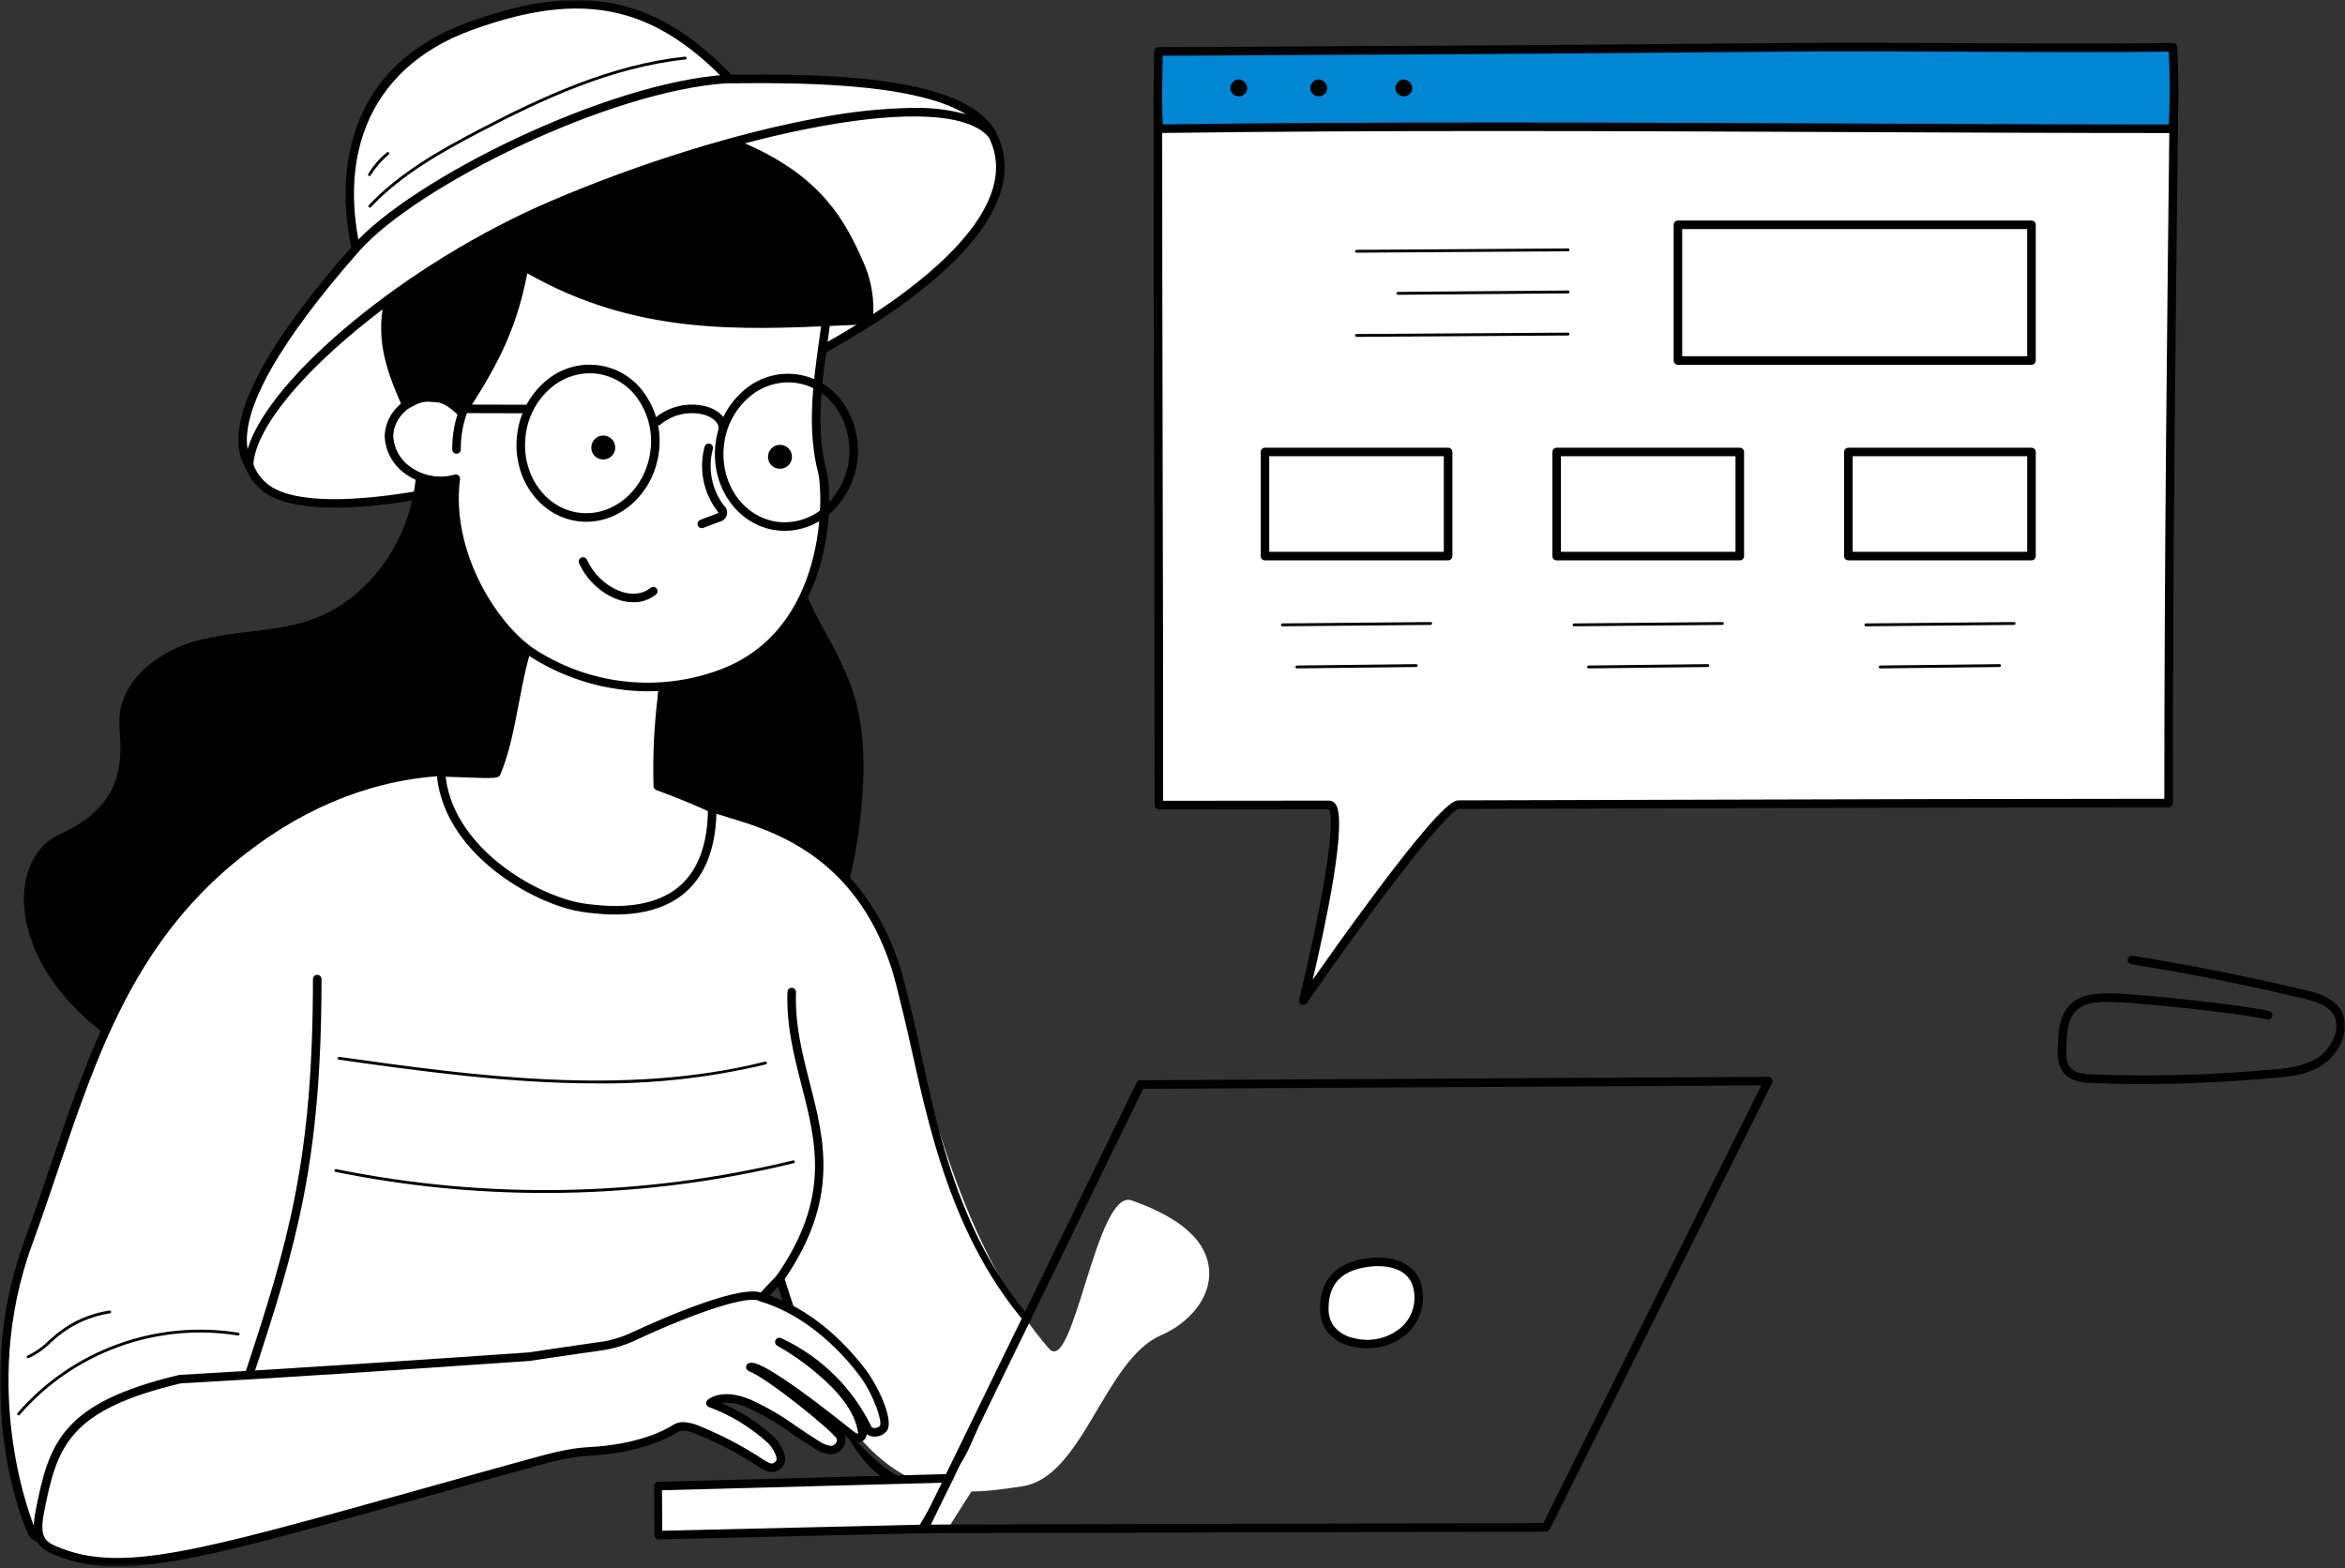
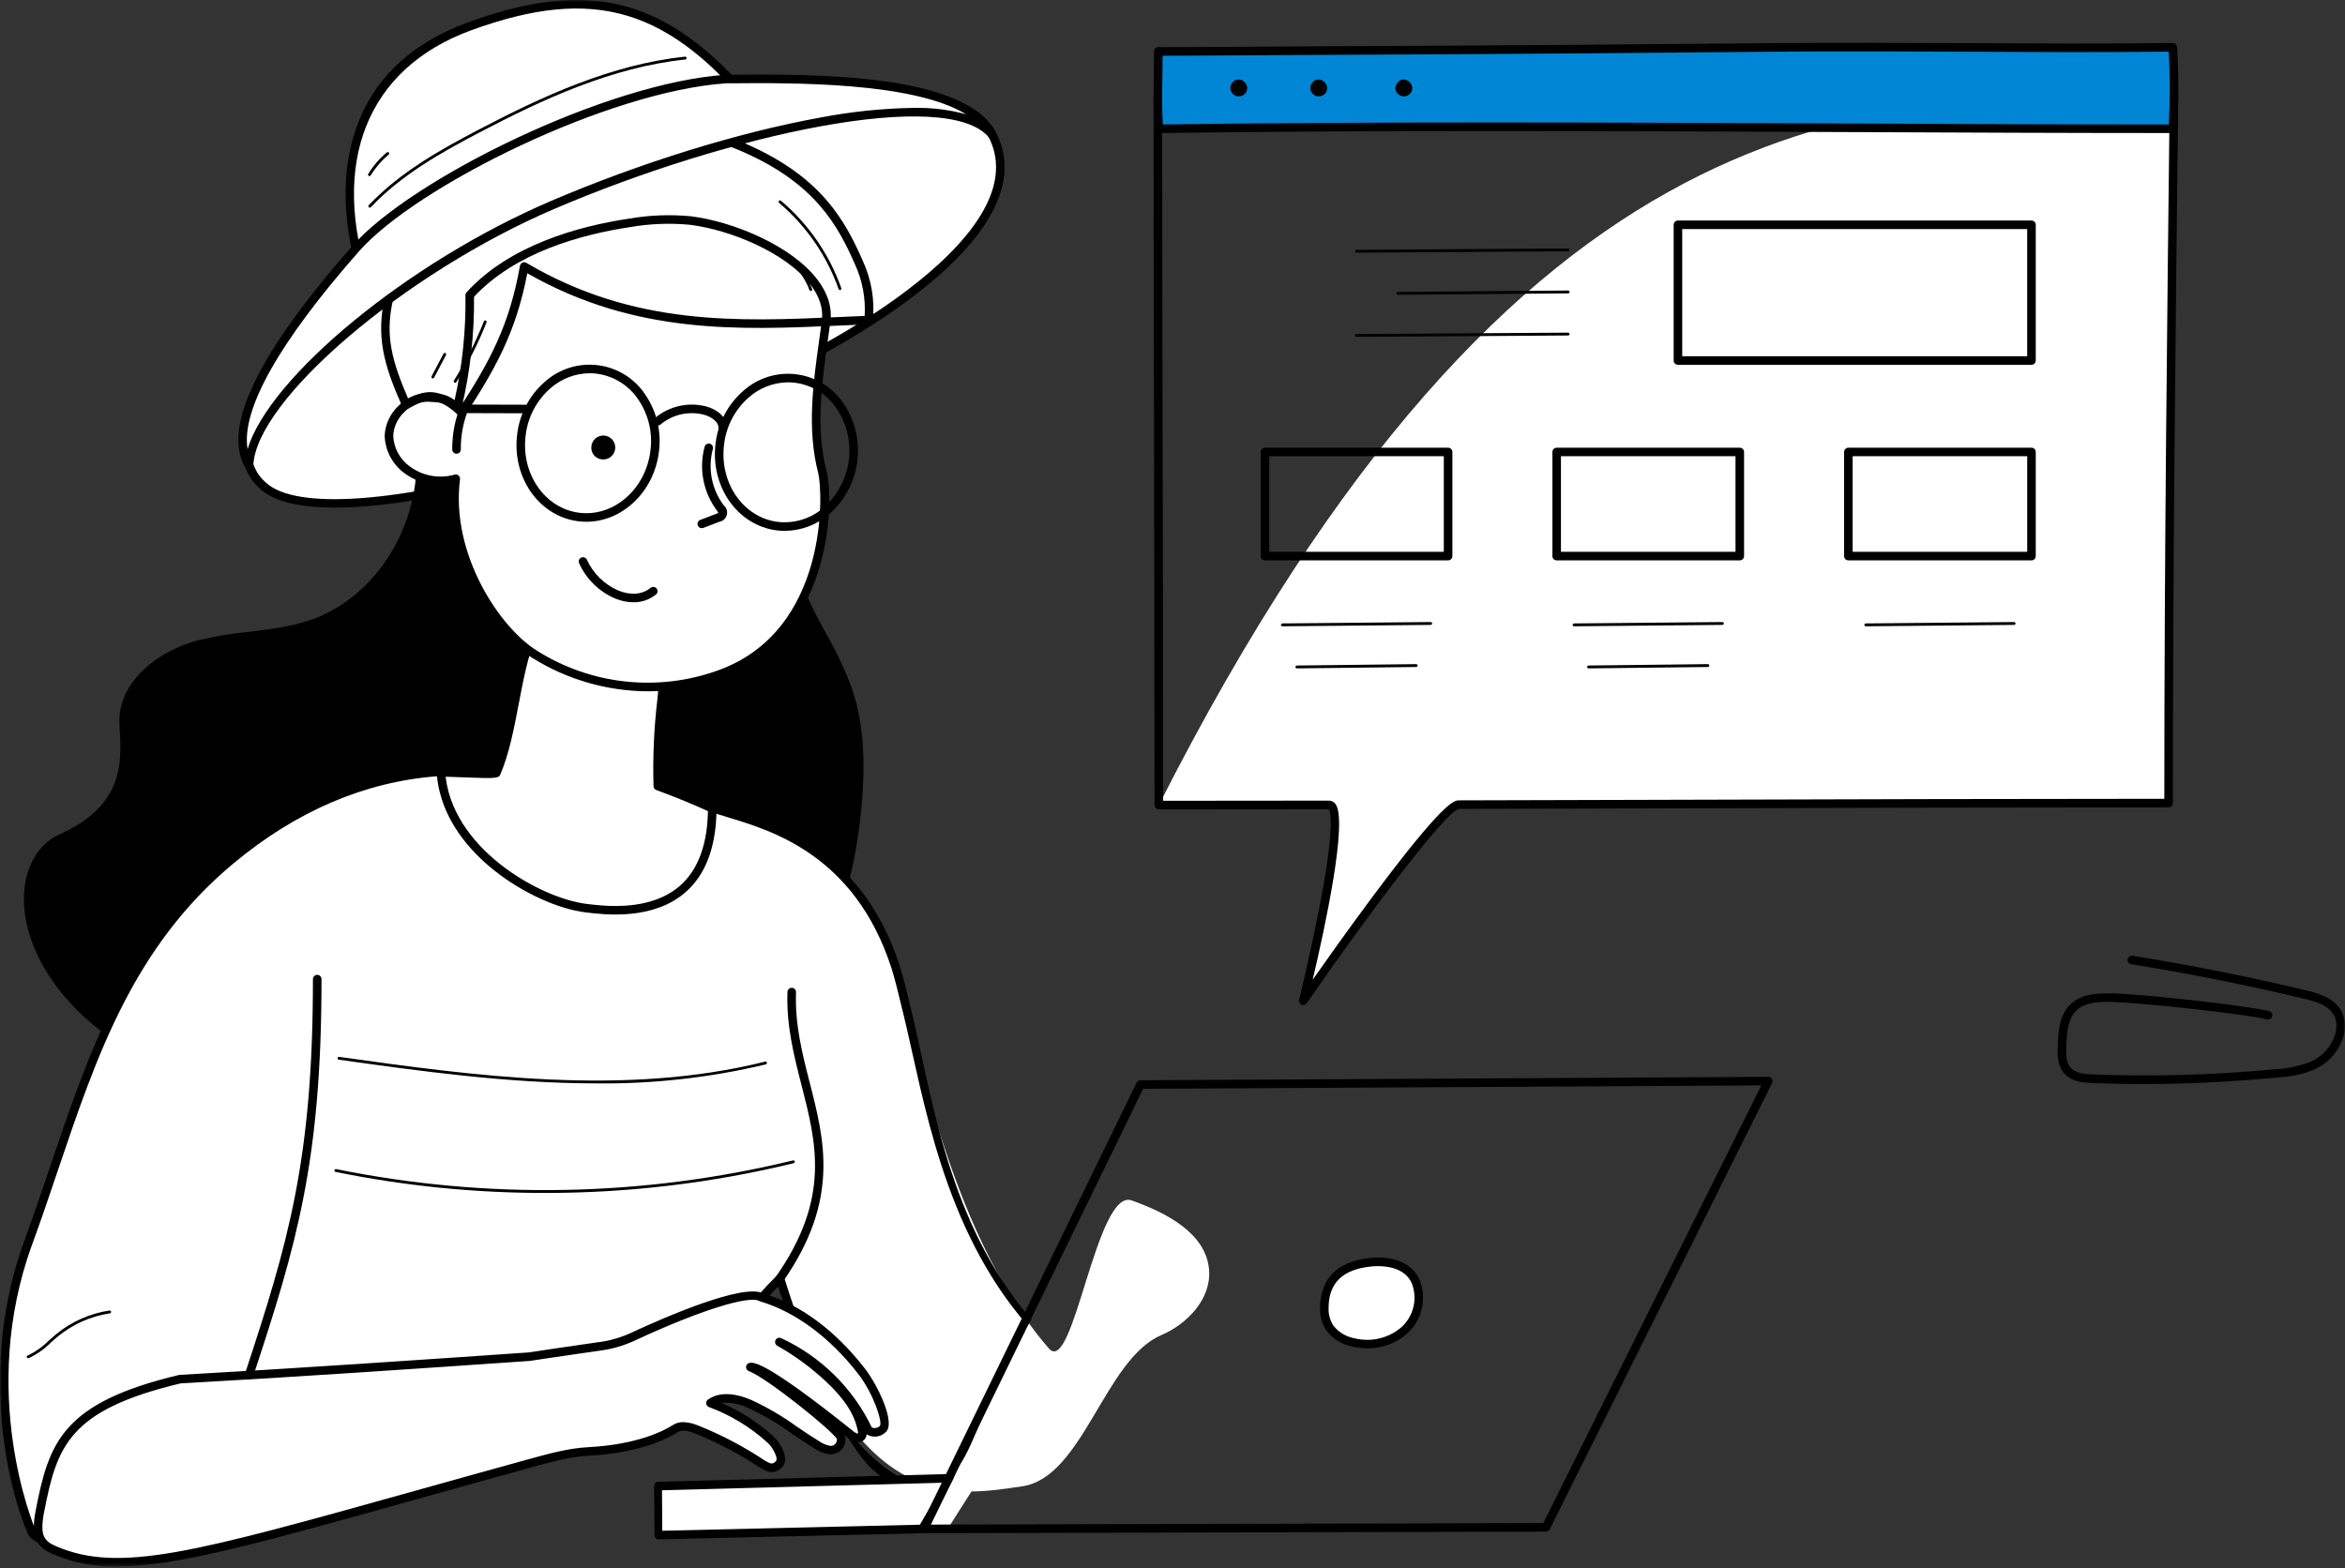
<svg xmlns="http://www.w3.org/2000/svg" width="574" height="384" viewBox="0 0 574 384" fill="none">
  <rect x="0" y="0" width="574" height="384" fill="#333333" stroke="none" />
  <mask id="mask0_0_575" style="mask-type:luminance" maskUnits="userSpaceOnUse" x="0" y="0" width="574" height="384">
    <path d="M574 0H0V383.534H574V0Z" fill="white" />
  </mask>
  <g mask="url(#mask0_0_575)">
-     <path d="M283.665 197.103C283.665 143.603 283.422 80.593 283.422 23.558C371.658 23.558 455.622 22.868 532.148 22.868C531.49 79.768 530.817 137.16 530.817 196.614C479.626 196.614 416.792 196.855 357.117 196.997C352.137 197.01 319.003 245.009 319.003 245.009C319.003 245.009 330.903 197.054 325.303 197.065C311.003 197.088 297.048 197.103 283.673 197.103" fill="white" />
+     <path d="M283.665 197.103C371.658 23.558 455.622 22.868 532.148 22.868C531.49 79.768 530.817 137.16 530.817 196.614C479.626 196.614 416.792 196.855 357.117 196.997C352.137 197.01 319.003 245.009 319.003 245.009C319.003 245.009 330.903 197.054 325.303 197.065C311.003 197.088 297.048 197.103 283.673 197.103" fill="white" />
    <path d="M318.996 246.056C319.166 246.056 319.333 246.015 319.483 245.936C319.633 245.857 319.761 245.743 319.857 245.603C335.757 222.566 354.051 198.476 357.133 198.042C374.953 198.002 393.076 197.949 411.086 197.898C454.202 197.775 494.928 197.661 530.814 197.661C531.092 197.661 531.358 197.55 531.555 197.354C531.751 197.157 531.862 196.891 531.862 196.613C531.862 137.69 532.529 80.092 533.174 24.389L533.193 22.88C533.195 22.741 533.169 22.604 533.117 22.475C533.065 22.347 532.988 22.23 532.89 22.131C532.793 22.032 532.677 21.954 532.549 21.901C532.421 21.847 532.284 21.82 532.145 21.82C495.245 21.82 457.045 21.979 416.602 22.148C373.586 22.326 329.102 22.51 283.419 22.51C283.141 22.51 282.875 22.621 282.678 22.817C282.482 23.014 282.371 23.28 282.371 23.558C282.371 52.533 282.435 83.313 282.496 113.079C282.557 142.754 282.597 170.762 282.615 197.103C282.615 197.241 282.642 197.377 282.695 197.504C282.747 197.631 282.824 197.747 282.922 197.844C283.019 197.942 283.135 198.019 283.262 198.071C283.389 198.124 283.525 198.151 283.663 198.151C297.019 198.151 310.949 198.134 325.23 198.111C325.545 198.467 327.006 201.326 322.95 222.217C320.75 233.566 318.008 244.647 317.98 244.757C317.921 244.995 317.947 245.246 318.054 245.466C318.161 245.687 318.342 245.863 318.566 245.963C318.701 246.025 318.848 246.056 318.996 246.056ZM529.766 195.566C494.132 195.566 453.779 195.682 411.08 195.805C393.072 195.856 374.949 195.905 357.108 195.949C356.018 195.949 353.469 195.96 335.345 220.383C329.85 227.783 324.55 235.25 321.318 239.852C324.286 227.252 330.011 200.821 326.872 196.814C326.689 196.568 326.451 196.367 326.177 196.229C325.903 196.09 325.6 196.016 325.293 196.014C311.361 196.037 297.766 196.052 284.711 196.052C284.711 170.034 284.672 142.374 284.595 113.071C284.534 83.665 284.47 53.271 284.47 24.602C329.791 24.602 373.923 24.416 416.614 24.238C456.665 24.073 494.514 23.914 531.088 23.912V24.363C530.445 79.741 529.782 136.993 529.774 195.563" fill="black" />
    <path d="M328.458 12.357C364.314 12.224 400.168 11.969 436.019 11.593C466.359 11.324 501.512 11.957 531.85 11.576C532.253 18.22 532.253 24.881 531.85 31.525C453.86 31.525 362.157 30.414 283.66 31.525C283.218 26.348 283.535 19.011 283.535 12.594C296.735 12.586 315.27 12.406 328.458 12.357Z" fill="#0086D5" />
    <path d="M283.657 32.573H283.672C336.505 31.826 395.179 32.084 451.919 32.334C479.914 32.457 506.357 32.573 531.849 32.573C532.113 32.573 532.366 32.474 532.56 32.295C532.754 32.116 532.872 31.871 532.893 31.608C533.302 24.921 533.303 18.215 532.897 11.527C532.885 11.255 532.768 10.999 532.57 10.812C532.372 10.625 532.109 10.523 531.837 10.527C515.763 10.727 498.083 10.643 480.983 10.563C465.883 10.489 450.277 10.415 436.013 10.542C402.813 10.836 365.173 11.169 328.456 11.306C323.08 11.327 316.812 11.369 310.382 11.412C301.024 11.473 291.349 11.539 283.535 11.543C283.398 11.543 283.261 11.57 283.135 11.623C283.008 11.676 282.892 11.753 282.795 11.85C282.698 11.948 282.621 12.063 282.568 12.19C282.516 12.317 282.489 12.454 282.489 12.591C282.489 14.479 282.461 16.445 282.434 18.414C282.368 23.081 282.301 27.914 282.616 31.614C282.638 31.875 282.758 32.119 282.951 32.296C283.144 32.474 283.397 32.573 283.659 32.573M530.848 12.637C531.177 18.58 531.185 24.536 530.873 30.48C505.687 30.48 479.564 30.361 451.927 30.239C395.527 29.991 337.227 29.739 284.627 30.465C284.405 27.002 284.464 22.659 284.527 18.447C284.55 16.83 284.574 15.213 284.58 13.64C292.208 13.632 301.447 13.57 310.397 13.509C316.825 13.467 323.088 13.424 328.465 13.409C365.187 13.271 402.825 12.937 436.03 12.645C450.281 12.518 465.883 12.592 480.975 12.664C497.724 12.744 515.032 12.827 530.851 12.641" fill="black" />
    <path d="M302.721 19.49C303.154 19.424 303.597 19.485 303.996 19.665C304.395 19.845 304.733 20.137 304.969 20.506C305.156 20.802 305.263 21.141 305.281 21.49C305.298 21.839 305.225 22.187 305.069 22.5C304.888 22.821 304.628 23.091 304.312 23.282C303.997 23.473 303.638 23.579 303.269 23.59C302.739 23.597 302.225 23.402 301.832 23.046C301.439 22.69 301.195 22.198 301.15 21.67C301.153 21.188 301.307 20.72 301.588 20.329C301.87 19.938 302.267 19.645 302.723 19.49" fill="black" />
    <path d="M322.289 19.49C322.722 19.424 323.165 19.485 323.564 19.665C323.963 19.845 324.301 20.137 324.537 20.506C324.724 20.802 324.831 21.14 324.849 21.49C324.866 21.839 324.793 22.187 324.637 22.5C324.457 22.822 324.196 23.091 323.881 23.282C323.565 23.473 323.206 23.579 322.837 23.59C322.307 23.597 321.793 23.402 321.4 23.046C321.007 22.69 320.763 22.198 320.718 21.67C320.721 21.188 320.874 20.72 321.155 20.329C321.437 19.938 321.833 19.645 322.289 19.49Z" fill="black" />
    <path d="M343.123 19.49C343.556 19.424 343.999 19.485 344.398 19.665C344.797 19.845 345.135 20.137 345.371 20.506C345.558 20.802 345.665 21.14 345.683 21.49C345.7 21.839 345.627 22.187 345.471 22.5C345.29 22.822 345.03 23.091 344.714 23.282C344.399 23.473 344.04 23.579 343.671 23.59C343.141 23.597 342.627 23.402 342.234 23.046C341.841 22.69 341.597 22.198 341.552 21.67C341.555 21.188 341.709 20.72 341.99 20.329C342.272 19.938 342.669 19.645 343.125 19.49" fill="black" />
    <path d="M410.719 89.311H497.26C497.397 89.311 497.533 89.284 497.66 89.232C497.787 89.179 497.903 89.102 498 89.005C498.097 88.908 498.174 88.792 498.227 88.665C498.279 88.538 498.306 88.402 498.306 88.265V55.041C498.306 54.903 498.279 54.767 498.227 54.64C498.174 54.513 498.097 54.398 498 54.3C497.903 54.203 497.788 54.126 497.661 54.073C497.534 54.02 497.398 53.993 497.26 53.993H410.719C410.581 53.993 410.445 54.02 410.318 54.072C410.191 54.125 410.075 54.202 409.978 54.3C409.88 54.397 409.803 54.513 409.751 54.64C409.698 54.767 409.671 54.903 409.671 55.041V88.266C409.671 88.403 409.698 88.54 409.751 88.667C409.804 88.794 409.881 88.909 409.978 89.006C410.075 89.103 410.191 89.18 410.318 89.233C410.445 89.285 410.581 89.311 410.719 89.311ZM496.209 87.218H411.766V56.084H496.209V87.218Z" fill="black" />
    <path d="M452.438 137.196H497.26C497.398 137.196 497.534 137.169 497.661 137.116C497.788 137.063 497.903 136.986 498 136.889C498.097 136.791 498.174 136.676 498.227 136.549C498.279 136.422 498.306 136.285 498.306 136.148V110.66C498.306 110.522 498.279 110.386 498.227 110.259C498.174 110.132 498.097 110.017 498 109.919C497.903 109.822 497.788 109.745 497.661 109.692C497.534 109.639 497.398 109.612 497.26 109.612H452.438C452.16 109.612 451.894 109.723 451.697 109.919C451.501 110.116 451.39 110.382 451.39 110.66V136.148C451.39 136.426 451.501 136.692 451.697 136.889C451.894 137.085 452.16 137.196 452.438 137.196ZM496.212 135.096H453.485V111.696H496.212V135.096Z" fill="black" />
    <path d="M381.037 137.196H425.857C426.135 137.196 426.401 137.085 426.598 136.889C426.794 136.692 426.905 136.426 426.905 136.148V110.66C426.905 110.382 426.794 110.116 426.598 109.919C426.401 109.723 426.135 109.612 425.857 109.612H381.037C380.899 109.612 380.763 109.639 380.636 109.691C380.509 109.744 380.393 109.821 380.296 109.919C380.198 110.016 380.121 110.132 380.069 110.259C380.016 110.386 379.989 110.522 379.989 110.66V136.148C379.989 136.286 380.016 136.422 380.069 136.549C380.121 136.676 380.198 136.792 380.296 136.889C380.393 136.987 380.509 137.064 380.636 137.116C380.763 137.169 380.899 137.196 381.037 137.196ZM424.809 135.096H382.082V111.696H424.808L424.809 135.096Z" fill="black" />
    <path d="M309.635 137.196H354.461C354.739 137.196 355.005 137.085 355.202 136.889C355.398 136.692 355.509 136.426 355.509 136.148V110.66C355.509 110.382 355.398 110.116 355.202 109.919C355.005 109.723 354.739 109.612 354.461 109.612H309.635C309.498 109.612 309.361 109.639 309.235 109.692C309.108 109.745 308.992 109.822 308.895 109.919C308.798 110.017 308.721 110.132 308.668 110.259C308.616 110.386 308.589 110.522 308.589 110.66V136.148C308.589 136.285 308.616 136.422 308.668 136.549C308.721 136.676 308.798 136.791 308.895 136.889C308.992 136.986 309.108 137.063 309.235 137.116C309.361 137.169 309.498 137.196 309.635 137.196ZM353.409 135.096H310.682V111.696H353.408L353.409 135.096Z" fill="black" />
    <path d="M332.045 61.865L383.837 61.524C383.883 61.524 383.928 61.515 383.97 61.497C384.012 61.48 384.05 61.454 384.082 61.422C384.115 61.389 384.14 61.351 384.157 61.308C384.174 61.266 384.183 61.221 384.182 61.175C384.184 61.129 384.176 61.083 384.158 61.039C384.141 60.996 384.115 60.957 384.082 60.925C384.049 60.892 384.01 60.867 383.967 60.85C383.924 60.833 383.877 60.826 383.831 60.828L332.041 61.167C331.948 61.167 331.859 61.204 331.794 61.27C331.728 61.335 331.691 61.424 331.691 61.517C331.691 61.61 331.728 61.699 331.794 61.764C331.859 61.83 331.948 61.867 332.041 61.867" fill="black" />
    <path d="M342.171 72.171L383.844 71.827C383.937 71.827 384.026 71.79 384.092 71.724C384.157 71.659 384.194 71.57 384.194 71.477C384.194 71.384 384.157 71.295 384.092 71.23C384.026 71.164 383.937 71.127 383.844 71.127L342.18 71.466C342.087 71.466 341.998 71.503 341.933 71.569C341.867 71.634 341.83 71.723 341.83 71.816C341.83 71.909 341.867 71.998 341.933 72.063C341.998 72.129 342.087 72.166 342.18 72.166" fill="black" />
    <path d="M332.045 82.477L383.837 82.138C383.883 82.138 383.928 82.128 383.97 82.11C384.012 82.092 384.05 82.066 384.082 82.034C384.114 82.001 384.14 81.963 384.157 81.92C384.174 81.878 384.182 81.833 384.182 81.787C384.184 81.74 384.176 81.694 384.159 81.651C384.142 81.608 384.116 81.569 384.083 81.536C384.05 81.503 384.011 81.478 383.967 81.461C383.924 81.445 383.877 81.438 383.831 81.44L332.041 81.779C331.948 81.779 331.859 81.816 331.794 81.881C331.728 81.947 331.691 82.036 331.691 82.129C331.691 82.222 331.728 82.311 331.794 82.376C331.859 82.442 331.948 82.479 332.041 82.479" fill="black" />
    <path d="M456.7 153.333L493 152.994C493.093 152.994 493.182 152.957 493.248 152.891C493.313 152.826 493.35 152.737 493.35 152.644C493.35 152.551 493.313 152.462 493.248 152.396C493.182 152.331 493.093 152.294 493 152.294L456.7 152.633C456.607 152.633 456.518 152.67 456.453 152.735C456.387 152.801 456.35 152.89 456.35 152.983C456.35 153.076 456.387 153.165 456.453 153.23C456.518 153.296 456.607 153.333 456.7 153.333Z" fill="black" />
-     <path d="M460.247 163.639L489.447 163.3C489.54 163.3 489.629 163.263 489.695 163.197C489.76 163.132 489.797 163.043 489.797 162.95C489.797 162.857 489.76 162.768 489.695 162.702C489.629 162.637 489.54 162.6 489.447 162.6L460.247 162.939C460.154 162.939 460.065 162.976 460 163.041C459.934 163.107 459.897 163.196 459.897 163.289C459.897 163.382 459.934 163.471 460 163.536C460.065 163.602 460.154 163.639 460.247 163.639Z" fill="black" />
    <path d="M385.297 153.333L421.597 152.994C421.69 152.994 421.779 152.957 421.845 152.891C421.91 152.826 421.947 152.737 421.947 152.644C421.947 152.551 421.91 152.462 421.845 152.396C421.779 152.331 421.69 152.294 421.597 152.294L385.297 152.633C385.204 152.633 385.115 152.67 385.05 152.735C384.984 152.801 384.947 152.89 384.947 152.983C384.947 153.076 384.984 153.165 385.05 153.23C385.115 153.296 385.204 153.333 385.297 153.333Z" fill="black" />
    <path d="M388.847 163.639L418.047 163.3C418.14 163.3 418.229 163.263 418.295 163.197C418.36 163.132 418.397 163.043 418.397 162.95C418.397 162.857 418.36 162.768 418.295 162.702C418.229 162.637 418.14 162.6 418.047 162.6L388.847 162.939C388.754 162.939 388.665 162.976 388.6 163.041C388.534 163.107 388.497 163.196 388.497 163.289C388.497 163.382 388.534 163.471 388.6 163.536C388.665 163.602 388.754 163.639 388.847 163.639Z" fill="black" />
    <path d="M313.897 153.333L350.197 152.994C350.29 152.994 350.379 152.957 350.445 152.891C350.51 152.826 350.547 152.737 350.547 152.644C350.547 152.551 350.51 152.462 350.445 152.396C350.379 152.331 350.29 152.294 350.197 152.294L313.897 152.633C313.804 152.633 313.715 152.67 313.65 152.735C313.584 152.801 313.547 152.89 313.547 152.983C313.547 153.076 313.584 153.165 313.65 153.23C313.715 153.296 313.804 153.333 313.897 153.333Z" fill="black" />
    <path d="M317.446 163.639L346.646 163.3C346.739 163.3 346.828 163.263 346.894 163.197C346.959 163.132 346.996 163.043 346.996 162.95C346.996 162.857 346.959 162.768 346.894 162.702C346.828 162.637 346.739 162.6 346.646 162.6L317.446 162.939C317.353 162.939 317.264 162.976 317.199 163.041C317.133 163.107 317.096 163.196 317.096 163.289C317.096 163.382 317.133 163.471 317.199 163.536C317.264 163.602 317.353 163.639 317.446 163.639Z" fill="black" />
    <path d="M190.329 28.352C203.403 25.702 236.271 18.192 243.346 33.919C262.91 77.424 87.494 140.282 64.416 118.946C42.949 99.1 114.777 57.066 121.51 53.707C143.542 42.717 166.71 33.138 190.328 28.352" fill="white" />
    <path d="M82.036 124.278C94.31 124.278 111.362 121.291 131.553 115.416C165.212 105.616 199.317 90.042 220.562 74.76C241.47 59.72 249.678 45.446 244.302 33.492C237.186 17.67 206.594 23.948 191.894 26.966L190.12 27.328C169.364 31.534 147.413 39.617 121.044 52.774C120.47 53.06 62.87 84.805 59.528 108.22C59.182 110.333 59.385 112.499 60.116 114.512C60.847 116.524 62.082 118.315 63.704 119.713C67.01 122.767 73.318 124.274 82.036 124.274M220.663 25.32C230.423 25.32 239.263 27.405 242.39 34.356C248.604 48.171 233.284 63.028 219.338 73.063C198.275 88.218 164.413 103.678 130.966 113.408C97.657 123.108 72.428 124.931 65.126 118.185C63.751 117.019 62.703 115.515 62.085 113.821C61.468 112.128 61.301 110.303 61.602 108.525C64.525 88.025 114.907 58.179 121.979 54.652C148.179 41.582 169.965 33.552 190.537 29.386L192.315 29.02C199.023 27.646 210.355 25.32 220.663 25.32Z" fill="black" />
    <path d="M103.004 112.093C103.404 129.386 92.817 147.043 76.483 152.737C67.589 155.837 57.84 155.4 48.727 157.779C39.614 160.158 30.327 167.018 30.266 176.437C30.226 182.694 33.775 196.884 15.043 205.198C-0.411 212.056 3.281 249.158 51.143 264.76C65.805 269.539 56.354 257.515 71.596 255.17C86.647 252.854 100.296 244.341 110.684 233.204C121.072 222.067 128.415 208.41 134.138 194.304C140.731 178.055 145.338 160.104 141.267 143.05C137.196 125.996 122.152 110.581 103.004 112.093Z" fill="black" />
    <path d="M56.584 266.906C59.844 266.906 61.061 265.143 62.284 262.706C63.573 260.141 65.033 257.234 71.754 256.206C85.995 254.015 100.092 246.099 111.447 233.918C120.676 224.018 128.416 211.187 135.107 194.693C143.512 173.977 145.792 157.487 142.282 142.804C138.318 126.216 123.162 109.448 102.923 111.052C102.656 111.073 102.407 111.195 102.228 111.393C102.048 111.592 101.952 111.851 101.958 112.119C102.358 129.727 91.504 146.396 76.139 151.751C71.292 153.442 66.039 154.075 60.956 154.687C56.75 155.098 52.576 155.793 48.464 156.768C39.24 159.177 29.285 166.358 29.22 176.434C29.22 177.249 29.269 178.195 29.326 179.194C29.732 186.394 30.346 197.264 14.62 204.244C8.82 206.818 5.474 213.42 5.887 221.471C6.602 235.377 18.796 255.32 50.817 265.757C52.67 266.434 54.616 266.822 56.587 266.908M105.594 113.037C123.425 113.037 136.645 128.237 140.241 143.288C143.641 157.527 141.397 173.611 133.163 193.905C126.57 210.154 118.963 222.776 109.912 232.487C98.876 244.325 85.212 252.013 71.432 254.134C63.645 255.334 61.776 259.051 60.411 261.769C59.046 264.487 58.292 265.99 51.462 263.763C20.453 253.654 8.662 234.604 7.978 221.363C7.61 214.198 10.478 208.371 15.469 206.157C32.519 198.59 31.828 186.375 31.416 179.077C31.359 178.067 31.31 177.197 31.316 176.446C31.373 167.476 40.516 161.007 48.994 158.793C53.015 157.845 57.095 157.167 61.207 156.765C66.399 156.141 71.769 155.493 76.83 153.73C92.73 148.184 104.061 131.194 104.065 113.078C104.579 113.053 105.092 113.04 105.597 113.04" fill="black" />
    <path d="M196.56 72.595C191.518 97.169 186.648 123.614 196.712 146.595C199.982 154.065 204.738 160.863 207.424 168.559C210.618 177.709 210.724 187.659 209.845 197.309C208.192 215.554 202.714 234.272 189.883 247.351C177.052 260.43 155.583 266.128 139.759 256.903C125.872 248.809 119.53 231.414 120.404 215.364C121.278 199.314 128.126 184.247 135.354 169.888C152.717 135.388 172.954 102.344 196.554 72.597" fill="black" />
    <path d="M157.243 262.425C169.831 262.243 181.835 257.085 190.631 248.078C202.084 236.403 208.9 219.351 210.889 197.397C211.973 185.425 211.189 176.15 208.413 168.209C206.715 163.733 204.661 159.4 202.27 155.253C200.67 152.307 199.025 149.263 197.67 146.168C188.137 124.405 191.991 100.068 197.583 72.801C197.626 72.572 197.591 72.336 197.485 72.129C197.379 71.922 197.207 71.757 196.996 71.658C196.785 71.56 196.547 71.535 196.321 71.586C196.094 71.638 195.891 71.763 195.743 71.943C173.495 99.988 152.864 132.781 134.424 169.416C127.295 183.576 120.262 198.784 119.362 215.305C118.371 233.505 126.173 250.191 139.237 257.805C144.725 260.914 150.94 262.51 157.247 262.43M194.657 76.707C189.497 102.587 186.487 125.853 195.751 147.007C197.142 150.18 198.812 153.266 200.429 156.248C202.764 160.298 204.772 164.528 206.436 168.897C209.107 176.547 209.859 185.542 208.802 197.207C206.859 218.668 200.242 235.287 189.136 246.607C175.666 260.338 154.667 264.37 140.286 255.99C127.895 248.766 120.5 232.838 121.448 215.412C122.324 199.294 129.261 184.312 136.288 170.351C153.911 135.344 173.534 103.861 194.656 76.705" fill="black" />
    <path d="M161.023 192.447C160.572 179.347 162.187 172.011 162.714 162.215C157.411 159.563 151.735 157.731 145.881 156.784C143.256 156.361 140.299 156.198 138.281 157.784C137.015 158.777 131.025 153.491 130.405 154.946C126.138 164.946 125.776 179.203 121.511 189.202C121.183 189.972 106.239 188.586 105.911 189.361C104.522 192.619 105.687 219.728 106.722 220.416C161.397 256.769 187.732 204.778 187.732 204.778C187.732 204.778 177.816 198.697 161.024 192.451" fill="white" />
    <path d="M143.526 234.371C147.448 234.377 151.355 233.875 155.148 232.877C177.423 227.008 188.22 206.133 188.669 205.246C188.788 205.011 188.814 204.741 188.742 204.488C188.67 204.235 188.506 204.018 188.282 203.881C179.9 199.086 171.124 195.015 162.05 191.712C161.89 185.013 162.201 178.312 162.981 171.657C163.281 168.67 163.581 165.58 163.762 162.272C163.774 162.068 163.725 161.866 163.623 161.689C163.52 161.513 163.369 161.37 163.186 161.279C157.788 158.576 152.009 156.713 146.048 155.753C143.448 155.332 140.164 155.082 137.77 156.853C136.688 156.466 135.655 155.952 134.695 155.321C132.574 154.079 131.323 153.393 130.322 153.721C130.126 153.785 129.945 153.89 129.793 154.029C129.641 154.169 129.521 154.34 129.441 154.53C127.265 159.635 126.078 165.856 124.93 171.874C123.836 177.608 122.705 183.53 120.73 188.35C119.589 188.462 116.266 188.329 113.768 188.229C106.102 187.92 105.356 187.979 104.946 188.944C103.974 191.221 104.211 201.544 104.36 205.881C104.853 220.427 105.723 221.004 106.14 221.281C119.24 229.989 131.764 234.366 143.522 234.368M186.322 205.158C184.03 209.158 173.449 225.895 154.592 230.852C140.258 234.622 124.426 230.863 107.522 219.685C106.631 216.804 105.774 194.41 106.743 190.194C107.928 190.094 111.211 190.222 113.683 190.321C121.322 190.621 122.063 190.567 122.473 189.608C124.651 184.503 125.836 178.282 126.986 172.266C128.078 166.543 129.206 160.629 131.173 155.813C132.022 156.196 132.844 156.634 133.635 157.125C135.929 158.469 137.741 159.532 138.929 158.6C140.692 157.216 143.482 157.453 145.715 157.813C151.236 158.706 156.596 160.402 161.626 162.847C161.448 165.836 161.175 168.568 160.889 171.447C160.07 178.426 159.762 185.456 159.97 192.48C159.977 192.687 160.046 192.888 160.167 193.056C160.289 193.225 160.458 193.353 160.652 193.426C169.508 196.65 178.093 200.575 186.326 205.161" fill="black" />
    <path d="M202.215 78.623C200.606 90.753 198.155 103.479 201.292 115.558C203.004 122.145 202.843 155.63 175.975 165.166C168.604 167.778 160.739 168.698 152.963 167.858C145.188 167.017 137.701 164.437 131.058 160.31C121.175 154.316 109.178 135.696 111.564 117.21C103.387 119.479 95.304 113.963 95.209 106.61C95.154 102.37 99.827 97.058 104.768 97.301C108.591 97.487 109.046 97.525 111.956 99.748C114.095 90.75 115.113 81.522 114.985 72.274C124.279 62.036 139.178 56.806 154.085 54.574C159.031 53.703 164.073 53.512 169.071 54.005C183.371 55.791 203.871 66.165 202.218 78.624" fill="white" />
    <path d="M158.563 169.25C164.618 169.239 170.626 168.191 176.326 166.15C203.237 156.598 204.405 123.364 202.308 115.291C199.603 104.884 201.148 93.866 202.64 83.209C202.85 81.719 203.057 80.231 203.254 78.758C203.72 75.247 202.623 71.741 199.996 68.34C193.596 60.051 179.352 54.231 169.196 52.961C164.103 52.465 158.966 52.658 153.924 53.537C141.595 55.385 124.698 60.014 114.205 71.569C114.026 71.766 113.929 72.025 113.934 72.291C114.061 80.92 113.169 89.534 111.278 97.955C109.223 96.528 108.228 96.418 104.816 96.255C103.479 96.246 102.154 96.507 100.922 97.024C99.689 97.541 98.573 98.303 97.643 99.263C95.557 101.162 94.304 103.808 94.157 106.625C94.209 108.448 94.681 110.235 95.537 111.846C96.393 113.457 97.609 114.849 99.091 115.913C100.694 117.091 102.519 117.933 104.455 118.386C106.392 118.84 108.401 118.896 110.36 118.552C108.66 137.388 120.778 155.301 130.51 161.204C138.942 166.415 148.648 169.2 158.56 169.251M201.177 78.482C200.982 79.955 200.777 81.433 200.565 82.918C199.043 93.776 197.47 105.007 200.279 115.818C201.454 120.339 202.933 154.485 175.624 164.177C168.403 166.759 160.69 167.672 153.065 166.846C145.441 166.021 138.102 163.479 131.6 159.412C122.34 153.794 110.247 135.585 112.6 117.344C112.622 117.173 112.601 116.998 112.54 116.837C112.478 116.676 112.377 116.532 112.247 116.419C112.116 116.306 111.96 116.227 111.791 116.189C111.623 116.151 111.448 116.155 111.281 116.201C109.43 116.725 107.483 116.82 105.589 116.48C103.695 116.139 101.904 115.371 100.351 114.235C99.126 113.363 98.118 112.22 97.407 110.895C96.696 109.57 96.3 108.099 96.251 106.596C96.399 104.356 97.421 102.264 99.096 100.771C99.821 100.01 100.692 99.404 101.657 98.987C102.622 98.571 103.66 98.353 104.711 98.347C108.419 98.527 108.642 98.54 111.311 100.578C111.45 100.684 111.614 100.753 111.787 100.78C111.961 100.806 112.138 100.789 112.302 100.729C112.467 100.669 112.614 100.569 112.73 100.438C112.846 100.307 112.927 100.149 112.966 99.978C115.095 91.034 116.123 81.864 116.029 72.671C126.129 61.791 142.347 57.385 154.229 55.605C159.082 54.758 164.026 54.568 168.929 55.04C178.663 56.253 192.275 61.777 198.329 69.619C200.602 72.561 201.559 75.546 201.17 78.479" fill="black" />
    <path d="M143.514 127.743C152.264 127.743 160.009 120.525 161.27 110.753C161.958 105.801 160.782 100.77 157.97 96.637C156.674 94.673 154.969 93.012 152.973 91.766C150.977 90.521 148.735 89.72 146.402 89.419C144.068 89.118 141.697 89.323 139.449 90.02C137.202 90.718 135.132 91.892 133.379 93.462C129.609 96.746 127.193 101.312 126.599 106.276C125.24 116.804 131.912 126.376 141.47 127.61C142.148 127.698 142.831 127.742 143.514 127.743ZM144.333 91.379C144.935 91.379 145.536 91.417 146.133 91.495C148.171 91.775 150.127 92.484 151.871 93.576C153.615 94.668 155.107 96.118 156.248 97.83C158.765 101.536 159.815 106.046 159.194 110.483C157.983 119.868 150.15 126.618 141.738 125.532C133.326 124.446 127.463 115.927 128.674 106.544C129.203 102.094 131.364 97.999 134.74 95.053C137.392 92.714 140.799 91.41 144.335 91.379" fill="black" />
    <path d="M192.112 129.97C196.145 129.94 200.033 128.456 203.061 125.792C206.794 122.48 209.202 117.928 209.841 112.979C210.48 108.029 209.306 103.016 206.537 98.864C205.241 96.9 203.536 95.239 201.54 93.993C199.544 92.748 197.302 91.947 194.969 91.646C192.635 91.345 190.264 91.55 188.016 92.248C185.769 92.945 183.699 94.119 181.946 95.689C178.176 98.972 175.76 103.539 175.166 108.503C173.807 119.031 180.479 128.603 190.037 129.837C190.725 129.925 191.419 129.97 192.112 129.97ZM192.903 93.606C193.505 93.606 194.106 93.644 194.703 93.722C196.742 94.001 198.698 94.71 200.441 95.802C202.185 96.894 203.677 98.345 204.818 100.057C207.292 103.783 208.339 108.276 207.766 112.711C207.193 117.146 205.039 121.226 201.7 124.201C200.161 125.566 198.35 126.589 196.386 127.202C194.422 127.816 192.351 128.005 190.308 127.759C181.891 126.676 176.029 118.155 177.243 108.769C177.77 104.318 179.932 100.222 183.309 97.276C185.961 94.937 189.368 93.633 192.904 93.602" fill="black" />
-     <path d="M113.041 101.006C120.902 88.829 125.715 80.062 128.308 65.245C157.297 82.377 184.833 79.433 212.601 78.353C213.092 73.546 212.278 68.696 210.246 64.312C205.446 53.354 199.446 43.867 182.687 36.396C170.942 31.159 155.13 27.684 142.414 29.523C129.776 31.352 118.907 38.182 110.059 46.384C103.019 52.91 97.059 63.607 94.959 74.178C93.159 83.231 95.374 89.905 99.429 99.123C101.709 97.895 103.853 96.653 106.494 97.159C109.135 97.665 110.835 99.007 113.036 101.007" fill="black" />
    <path d="M113.041 102.054C113.086 102.054 113.131 102.052 113.176 102.046C113.327 102.026 113.471 101.974 113.6 101.893C113.728 101.812 113.837 101.704 113.919 101.576C120.991 90.622 126.259 81.637 129.068 66.901C155.401 81.944 180.892 80.807 205.559 79.701C207.919 79.595 210.279 79.489 212.641 79.401C212.889 79.391 213.126 79.294 213.309 79.126C213.492 78.958 213.61 78.73 213.641 78.484C214.153 73.489 213.311 68.449 211.205 63.892C206.811 53.872 201.024 43.422 183.113 35.438C172.583 30.745 156.323 26.451 142.264 28.487C130.913 30.127 119.836 35.887 109.346 45.617C101.955 52.469 96.046 63.333 93.935 73.974C92.003 83.704 94.72 91.009 98.473 99.545C98.531 99.677 98.616 99.796 98.722 99.894C98.829 99.992 98.954 100.067 99.091 100.114C99.228 100.16 99.373 100.177 99.517 100.165C99.661 100.153 99.802 100.112 99.929 100.044L100.213 99.892C102.313 98.753 104.135 97.771 106.3 98.192C108.753 98.662 110.349 99.978 112.337 101.784C112.528 101.959 112.778 102.057 113.037 102.057M128.302 64.203C128.056 64.204 127.817 64.291 127.629 64.45C127.44 64.608 127.314 64.828 127.271 65.071C124.689 79.828 119.651 88.771 112.819 99.413C111.124 97.766 109 96.629 106.689 96.134C104.096 95.634 101.965 96.589 99.933 97.664C95.956 88.464 94.379 82.464 95.985 74.383C97.985 64.31 103.785 53.623 110.765 47.155C120.938 37.725 131.635 32.142 142.557 30.563C156.173 28.595 171.991 32.781 182.257 37.355C199.484 45.034 205.057 55.092 209.284 64.736C211.098 68.681 211.911 73.013 211.65 77.347C209.586 77.43 207.525 77.523 205.463 77.614C180.696 78.721 155.091 79.862 128.836 64.349C128.675 64.254 128.49 64.203 128.302 64.203Z" fill="black" />
    <path d="M155.033 147.454C157.052 147.49 159.018 146.809 160.583 145.534C160.794 145.355 160.925 145.101 160.949 144.826C160.973 144.551 160.887 144.278 160.71 144.065C160.534 143.853 160.28 143.72 160.006 143.693C159.731 143.667 159.457 143.75 159.243 143.925C157.268 145.57 154.313 145.815 151.343 144.573C147.931 143.102 145.19 140.41 143.657 137.025C143.599 136.9 143.517 136.788 143.415 136.695C143.314 136.602 143.195 136.53 143.065 136.483C142.936 136.436 142.798 136.415 142.661 136.421C142.523 136.427 142.388 136.46 142.264 136.518C142.139 136.577 142.027 136.659 141.934 136.761C141.841 136.862 141.769 136.981 141.722 137.11C141.675 137.24 141.654 137.377 141.66 137.515C141.666 137.652 141.699 137.787 141.757 137.912C143.51 141.771 146.639 144.838 150.533 146.512C151.956 147.121 153.485 147.442 155.033 147.458" fill="black" />
    <path d="M90.146 71.516C80.858 45.435 84.446 17.516 115.084 6.387C146.245 -4.934 165.13 1.265 187.001 29.023C154.092 37.117 115.442 53.205 90.146 71.516Z" fill="white" />
    <path d="M90.148 72.566C90.369 72.566 90.584 72.496 90.762 72.366C114.396 55.259 152.271 38.645 187.248 30.041C187.418 29.999 187.574 29.915 187.704 29.797C187.833 29.679 187.93 29.53 187.987 29.364C188.044 29.199 188.058 29.022 188.029 28.849C187.999 28.677 187.927 28.514 187.819 28.377C176.462 13.955 165.98 5.592 154.843 2.055C143.595 -1.516 130.848 -0.453 114.726 5.406C100.083 10.725 90.634 20.023 86.642 33.041C83.219 44.206 84.089 57.634 89.159 71.871C89.232 72.075 89.365 72.251 89.542 72.376C89.718 72.501 89.929 72.569 90.145 72.571M185.168 28.4C150.948 37.027 114.212 53.141 90.675 69.848C80.548 40.008 89.748 16.708 115.442 7.374C145.483 -3.541 163.889 1.943 185.168 28.4Z" fill="black" />
    <path d="M144.751 109.341C144.795 108.757 145.013 108.2 145.377 107.742C145.741 107.283 146.234 106.945 146.793 106.769C147.351 106.594 147.95 106.59 148.51 106.759C149.071 106.927 149.568 107.26 149.938 107.714C150.307 108.168 150.532 108.722 150.584 109.305C150.635 109.888 150.51 110.473 150.225 110.985C149.94 111.496 149.509 111.91 148.986 112.174C148.463 112.437 147.874 112.538 147.293 112.463C146.542 112.385 145.853 112.013 145.377 111.427C144.9 110.842 144.675 110.092 144.751 109.341Z" fill="black" />
-     <path d="M188.006 111.617C188.05 111.033 188.268 110.476 188.632 110.018C188.996 109.559 189.489 109.221 190.048 109.045C190.606 108.87 191.205 108.866 191.765 109.035C192.326 109.203 192.823 109.536 193.193 109.99C193.562 110.444 193.787 110.998 193.838 111.581C193.89 112.164 193.765 112.749 193.48 113.261C193.195 113.772 192.764 114.186 192.241 114.45C191.718 114.713 191.129 114.814 190.548 114.739C189.797 114.661 189.109 114.288 188.632 113.703C188.156 113.118 187.931 112.368 188.006 111.617Z" fill="black" />
    <path d="M171.772 129.314C171.9 129.314 172.026 129.291 172.145 129.246L176.09 127.746C176.522 127.669 176.922 127.471 177.244 127.173C177.566 126.876 177.797 126.493 177.908 126.069C178.019 125.645 178.006 125.198 177.871 124.781C177.736 124.364 177.485 123.994 177.146 123.716C175.685 121.767 174.687 119.51 174.229 117.118C173.77 114.726 173.863 112.26 174.5 109.909C174.567 109.644 174.528 109.364 174.391 109.128C174.255 108.892 174.031 108.718 173.769 108.644C173.506 108.571 173.225 108.602 172.985 108.732C172.745 108.863 172.566 109.081 172.485 109.342C171.762 112.002 171.655 114.792 172.171 117.5C172.688 120.208 173.815 122.762 175.467 124.969C175.615 125.155 175.742 125.356 175.848 125.569C175.686 125.651 175.519 125.724 175.348 125.787L171.403 127.287C171.174 127.374 170.982 127.538 170.862 127.752C170.742 127.965 170.7 128.214 170.745 128.456C170.789 128.697 170.917 128.914 171.105 129.071C171.294 129.228 171.531 129.313 171.776 129.313" fill="black" />
    <path d="M176.909 105.785C177.183 105.785 177.446 105.677 177.642 105.485C177.838 105.293 177.95 105.032 177.956 104.758C178 102.04 175.363 100.146 172.728 99.473C170.583 98.941 168.343 98.922 166.19 99.418C164.037 99.914 162.031 100.911 160.335 102.328C160.231 102.418 160.146 102.528 160.085 102.651C160.024 102.775 159.988 102.909 159.978 103.046C159.969 103.183 159.987 103.321 160.03 103.451C160.074 103.581 160.143 103.702 160.234 103.805C160.324 103.909 160.434 103.994 160.557 104.055C160.68 104.116 160.814 104.153 160.951 104.162C161.088 104.172 161.226 104.154 161.357 104.11C161.487 104.066 161.607 103.997 161.711 103.907C163.149 102.71 164.85 101.869 166.674 101.452C168.498 101.035 170.395 101.054 172.211 101.507C174.046 101.975 175.888 103.23 175.862 104.726C175.858 105.004 175.964 105.272 176.157 105.472C176.351 105.671 176.615 105.786 176.893 105.791L176.909 105.785Z" fill="black" />
    <path d="M128.668 101.19C128.947 101.19 129.214 101.079 129.411 100.882C129.607 100.685 129.718 100.418 129.718 100.14C129.718 99.862 129.607 99.594 129.411 99.397C129.214 99.201 128.947 99.09 128.668 99.09L114.355 99.05C114.215 99.046 114.075 99.07 113.945 99.12C113.814 99.171 113.695 99.247 113.594 99.345C113.493 99.442 113.413 99.559 113.359 99.688C113.304 99.817 113.276 99.956 113.276 100.096C113.276 100.237 113.304 100.375 113.359 100.505C113.413 100.634 113.493 100.751 113.594 100.848C113.695 100.946 113.814 101.022 113.945 101.073C114.075 101.123 114.215 101.147 114.355 101.143L128.668 101.185V101.19Z" fill="black" />
    <path d="M111.745 111.087H111.756C111.894 111.086 112.03 111.058 112.157 111.004C112.284 110.95 112.399 110.872 112.495 110.774C112.592 110.675 112.668 110.559 112.719 110.431C112.771 110.303 112.797 110.167 112.795 110.029C112.763 106.514 113.451 103.03 114.818 99.791C114.873 99.664 114.902 99.528 114.904 99.39C114.905 99.252 114.88 99.115 114.828 98.987C114.777 98.859 114.701 98.742 114.604 98.643C114.507 98.545 114.392 98.466 114.265 98.413C114.138 98.359 114.002 98.331 113.863 98.33C113.725 98.329 113.589 98.355 113.461 98.407C113.333 98.459 113.217 98.536 113.119 98.634C113.021 98.731 112.943 98.847 112.89 98.974C111.41 102.477 110.663 106.247 110.695 110.05C110.698 110.326 110.81 110.59 111.006 110.784C111.202 110.978 111.467 111.087 111.743 111.087" fill="black" />
    <path d="M6.899 304.292C19.552 269.702 26.539 235.573 56.392 210.654C70.722 198.693 88.006 190.209 107.919 188.931C109.138 208.211 131.536 220.915 143.54 222.348C150.074 223.129 174.34 226.359 174.34 197.748C182.256 200.902 208.606 204.138 219.17 236.603C223.492 249.879 231.231 300.697 256.747 330.15C262.773 337.105 268.342 290.817 277.014 293.898C285.523 296.923 295.323 301.984 295.962 310.992C296.462 318.011 290.677 324.126 284.21 326.903C270.319 332.872 265.11 361.796 250.143 363.903C234.577 366.098 209.717 371.836 190.903 313.011C181.287 322.629 175.081 332.958 164.295 338.773C133.209 355.531 29.771 374.35 12.918 377.341C11.518 377.589 8.342 376.441 7.783 375.135C4.242 366.85 -5.025 336.883 6.898 304.291" fill="white" />
    <path d="M12.524 378.418C12.718 378.421 12.911 378.406 13.102 378.374C33.002 374.843 133.833 356.388 164.793 339.699C172.277 335.665 177.586 329.529 183.206 323.035C185.496 320.387 187.854 317.661 190.441 314.983C198.45 339.377 208.183 354.655 220.167 361.661C230.667 367.801 224.987 375.153 233.026 373.982C233.026 373.982 232.974 376.548 231.939 374.25C230.904 371.952 232.278 360.608 232.278 360.608C233.992 360.366 234.662 357.628 236.296 354.382C238.237 350.533 241.109 345.309 243.459 339.973C246.097 334.137 249.103 328.474 252.459 323.019C232.15 299.577 228.14 268.386 223.259 248.165C222.014 243.013 221.032 238.943 220.167 236.282C210.9 207.805 189.298 201.282 178.916 198.144C177.235 197.636 175.786 197.198 174.727 196.777C174.568 196.714 174.396 196.69 174.226 196.709C174.056 196.727 173.893 196.787 173.751 196.883C173.609 196.979 173.494 197.109 173.414 197.26C173.334 197.411 173.292 197.58 173.292 197.751C173.292 206.393 171.012 212.798 166.517 216.788C159.301 223.188 148.102 221.847 143.884 221.339L143.664 221.311C132.183 219.939 110.147 207.589 108.964 188.867C108.955 188.73 108.92 188.595 108.859 188.472C108.799 188.348 108.714 188.238 108.611 188.147C108.402 187.965 108.13 187.871 107.853 187.887C89.294 189.079 71.753 196.468 55.72 209.853C30.864 230.6 21.788 257.453 12.181 285.891C10.187 291.791 8.123 297.891 5.914 303.933C-4.9 333.498 1.397 362.86 6.822 375.549C7.533 377.215 10.647 378.417 12.522 378.417M190.902 311.967C190.764 311.967 190.628 311.994 190.501 312.047C190.374 312.099 190.258 312.177 190.161 312.274C187.039 315.396 184.283 318.579 181.618 321.661C176.127 328.007 170.942 334.001 163.798 337.853C133.119 354.39 32.577 372.788 12.734 376.31C11.669 376.496 9.062 375.461 8.744 374.725C8.162 373.362 -5.382 340.907 7.88 304.652C10.098 298.588 12.164 292.473 14.162 286.559C23.674 258.414 32.662 231.829 57.062 211.459C72.45 198.612 89.235 191.418 106.96 190.048C108.048 200.731 115.16 208.48 121.034 213.148C127.834 218.556 136.621 222.573 143.415 223.386L143.637 223.411C148.107 223.949 159.986 225.373 167.906 218.348C172.606 214.182 175.106 207.754 175.365 199.226C176.235 199.516 177.228 199.817 178.311 200.143C189.123 203.409 209.248 209.488 218.176 236.924C219.016 239.506 219.99 243.543 221.224 248.652C226.149 269.044 230.724 300.495 251.361 324.321C251.819 324.849 247.355 331.821 243.461 340.632C238.94 349.244 236.141 360.056 232.28 360.601C231.761 360.673 233.568 362.786 233.028 362.865C217.661 365.104 209.828 368.715 191.903 312.69C191.849 312.519 191.751 312.365 191.62 312.242C191.489 312.12 191.328 312.033 191.154 311.99C191.073 311.971 190.99 311.961 190.906 311.96" fill="black" />
    <path d="M231.955 374.321L161.264 375.839L161.173 363.831L239.853 361.909L231.955 374.321Z" fill="white" />
    <path d="M161.164 376.884H161.183L225.724 375.373C225.886 375.366 226.043 375.318 226.18 375.233C226.318 375.148 226.431 375.029 226.51 374.888L233.343 362.074C233.433 361.885 233.48 361.679 233.48 361.469C233.48 361.26 233.433 361.054 233.343 360.865C233.169 360.528 233.243 360.848 232.891 360.865L161.057 362.787C160.795 362.807 160.551 362.928 160.376 363.126C160.202 363.323 160.112 363.58 160.124 363.843L160.207 375.851C160.207 376.126 160.311 376.391 160.497 376.594C160.582 376.686 160.685 376.759 160.8 376.81C160.915 376.861 161.039 376.887 161.164 376.888M225.172 373.288L162.113 374.77L162.043 364.856L231.143 363.006L225.172 373.288Z" fill="black" />
    <path d="M44.018 337.656C72.411 336.075 100.975 334.117 129.543 332.156C132.102 331.735 144.808 329.917 147.943 329.456C150.593 328.994 153.162 328.155 155.573 326.963C164.073 323.041 182.3 315.343 186.366 317.618C195.738 320.374 204.233 327.141 210.866 335.707C214.593 340.514 217.648 348.479 216.105 349.846C215.653 350.32 215.045 350.614 214.393 350.674C213.741 350.734 213.089 350.557 212.558 350.174C208.059 340.631 200.34 332.98 190.758 328.565C195.185 331.065 199.295 334.09 202.999 337.573C206.748 341.097 210.193 345.35 211.036 350.425C211.142 350.815 211.106 351.229 210.936 351.595C210.426 352.437 209.128 351.946 208.354 351.341C206.836 350.154 187.304 334.289 183.654 334.708C188.507 336.541 205.811 350.581 205.881 352.077C205.948 352.794 205.753 353.512 205.331 354.096C204.998 354.456 204.577 354.723 204.109 354.871C203.642 355.019 203.144 355.043 202.664 354.941C201.708 354.726 200.802 354.331 199.995 353.777C194.411 350.386 189.295 346.132 183.263 343.621C180.251 342.366 176.57 341.644 173.891 343.509C179.292 345.514 184.261 348.53 188.532 352.395C189.204 353.017 189.773 353.742 190.217 354.543C190.882 355.73 191.629 357.449 190.708 358.429C189.201 360.029 187.929 359.229 186.636 358.471C181.605 355.12 176.244 352.293 170.636 350.036C168.917 349.352 166.868 348.753 165.313 349.75C163.965 350.611 157.448 354.658 144.051 355.35C139.479 355.587 135.072 356.779 129.357 358.35C54.076 379.1 31.589 387.378 13.354 379.54C9.783 378.005 8.579 376.13 9.768 370.002C12.945 353.636 16.052 344.336 44.017 337.66" fill="white" />
    <path d="M28.629 383.535C43.052 383.535 63.598 377.788 102.237 366.985C110.378 364.71 119.604 362.129 129.637 359.363C134.952 357.898 139.543 356.635 144.106 356.398C156.643 355.748 163.506 352.148 165.88 350.63C167.042 349.883 168.826 350.439 170.249 351.009C175.793 353.235 181.092 356.028 186.062 359.344L186.202 359.427C187.489 360.18 189.432 361.319 191.472 359.143C193.053 357.462 191.61 354.878 191.133 354.029C190.635 353.131 189.997 352.317 189.243 351.62C185.53 348.239 181.281 345.497 176.67 343.507C178.793 343.307 180.932 343.679 182.863 344.584C186.76 346.369 190.468 348.539 193.933 351.061C195.722 352.274 197.572 353.527 199.455 354.67C200.376 355.295 201.409 355.737 202.497 355.97C203.159 356.107 203.845 356.066 204.487 355.852C205.128 355.638 205.701 355.258 206.148 354.751C206.735 353.969 207.014 352.998 206.931 352.023C206.886 351.754 206.776 351.501 206.611 351.284C206.753 351.396 206.895 351.51 207.036 351.625L207.711 352.161C208.094 352.486 208.537 352.733 209.016 352.885C209.494 353.038 209.999 353.094 210.499 353.05C210.774 353.002 211.036 352.895 211.266 352.738C211.497 352.58 211.691 352.375 211.835 352.136C212.013 351.839 212.116 351.504 212.135 351.158C212.859 351.611 213.715 351.805 214.564 351.708C215.412 351.611 216.203 351.229 216.806 350.625C219.323 348.392 214.867 339.149 211.699 335.059C204.445 325.699 195.824 319.332 186.763 316.638C181.854 314.189 163.044 322.357 155.136 326.006C152.813 327.151 150.34 327.962 147.791 328.417L143.467 329.043C138.351 329.782 131.36 330.794 129.421 331.111C101.551 333.027 72.735 335.006 43.96 336.611C43.897 336.614 43.835 336.623 43.774 336.639C15.182 343.463 11.965 353.191 8.739 369.798C7.549 375.936 8.608 378.637 12.939 380.498C17.898 382.602 23.244 383.636 28.63 383.535M167.253 348.175C166.37 348.158 165.502 348.398 164.753 348.865C162.524 350.294 156.039 353.682 144.001 354.307C139.209 354.555 134.516 355.848 129.083 357.344C119.048 360.11 109.819 362.691 101.677 364.968C47.489 380.121 29.233 385.224 13.769 378.576C10.886 377.336 9.652 376.104 10.799 370.198C13.944 353.998 16.859 345.232 44.172 338.698C72.948 337.098 101.755 335.115 129.616 333.198C129.65 333.198 129.683 333.194 129.716 333.187C131.564 332.887 138.911 331.82 143.77 331.117L148.101 330.49C150.849 330.008 153.515 329.139 156.019 327.91C171.297 320.857 183.29 317.088 185.859 318.529C185.928 318.566 186 318.597 186.075 318.62C194.624 321.134 203.139 327.427 210.048 336.343C213.858 341.258 216.025 348.082 215.393 349.091C215.138 349.349 214.812 349.524 214.456 349.593C214.1 349.662 213.732 349.622 213.399 349.478C208.76 339.833 200.912 332.102 191.199 327.609C190.954 327.499 190.676 327.488 190.423 327.578C190.17 327.667 189.961 327.85 189.839 328.089C189.717 328.328 189.692 328.605 189.768 328.862C189.844 329.12 190.017 329.338 190.249 329.472C194.602 331.932 198.643 334.907 202.286 338.332C206.886 342.654 209.337 346.549 210.007 350.594C210.033 350.726 210.046 350.86 210.047 350.994C209.664 350.926 209.304 350.759 209.004 350.511C208.888 350.418 208.661 350.24 208.344 349.986C187.338 333.226 184.576 333.542 183.544 333.665C183.31 333.691 183.093 333.795 182.925 333.961C182.758 334.126 182.652 334.343 182.623 334.576C182.594 334.809 182.644 335.045 182.766 335.246C182.888 335.447 183.074 335.602 183.294 335.684C187.794 337.384 203.494 350.084 204.848 352.276C204.883 352.533 204.852 352.794 204.757 353.035C204.661 353.276 204.506 353.488 204.305 353.652C204.104 353.815 203.865 353.924 203.61 353.968C203.354 354.013 203.092 353.99 202.848 353.904C202.024 353.707 201.245 353.359 200.548 352.877C198.711 351.762 196.882 350.523 195.117 349.325C191.536 346.722 187.702 344.485 183.674 342.649C180.711 341.417 176.507 340.414 173.303 342.643C173.146 342.752 173.022 342.901 172.945 343.075C172.867 343.249 172.838 343.441 172.861 343.631C172.884 343.82 172.959 343.999 173.076 344.149C173.194 344.299 173.351 344.414 173.529 344.482C178.807 346.434 183.661 349.38 187.829 353.16C188.42 353.706 188.919 354.344 189.308 355.048C190.396 356.991 190.074 357.575 189.949 357.706C189.092 358.62 188.622 358.406 187.263 357.615L187.17 357.56C182.095 354.18 176.686 351.332 171.028 349.06C169.835 348.534 168.556 348.234 167.254 348.173" fill="black" />
    <path d="M226.186 375.367L378.421 374.984C378.615 374.983 378.806 374.929 378.971 374.826C379.136 374.724 379.27 374.578 379.357 374.404L433.765 265.156C433.845 264.996 433.882 264.819 433.874 264.64C433.866 264.462 433.812 264.288 433.719 264.137C433.625 263.985 433.493 263.859 433.337 263.772C433.181 263.685 433.006 263.64 432.827 263.64L279.149 264.482C278.954 264.483 278.762 264.538 278.597 264.642C278.432 264.746 278.299 264.894 278.213 265.07L225.246 373.862C225.169 374.021 225.134 374.197 225.144 374.374C225.154 374.55 225.208 374.722 225.302 374.871C225.396 375.021 225.526 375.145 225.681 375.231C225.835 375.316 226.009 375.362 226.186 375.362M377.773 372.886L227.864 373.265L279.81 266.565L431.135 265.735L377.773 372.886Z" fill="black" />
    <path d="M335.628 309.014C339.99 308.586 344.757 309.753 346.535 313.76C347.337 315.808 347.497 318.051 346.992 320.192C346.488 322.332 345.343 324.268 343.711 325.742C342.039 327.169 340.053 328.18 337.915 328.692C335.777 329.204 333.548 329.202 331.411 328.686C329.053 328.272 326.937 326.987 325.482 325.086C324.591 323.693 324.13 322.068 324.157 320.415C324.121 315.015 326.581 309.9 335.627 309.015" fill="white" />
    <path d="M334.682 330.095C338.259 330.146 341.727 328.871 344.419 326.516C346.212 324.893 347.467 322.761 348.016 320.405C348.565 318.05 348.383 315.583 347.492 313.334C345.752 309.414 341.28 307.41 335.527 307.973C325.202 308.985 323.077 315.303 323.113 320.423C323.083 322.284 323.605 324.112 324.613 325.677C326.218 327.797 328.561 329.236 331.177 329.709C332.326 329.967 333.5 330.097 334.677 330.096M337.268 309.984C339.802 309.984 343.968 310.57 345.574 314.184C346.293 316.03 346.433 318.051 345.973 319.978C345.513 321.905 344.477 323.646 343.002 324.968C341.456 326.284 339.62 327.215 337.645 327.685C335.669 328.154 333.611 328.148 331.638 327.668C329.54 327.312 327.652 326.183 326.346 324.502C325.575 323.279 325.177 321.858 325.201 320.413C325.159 314.146 328.601 310.759 335.725 310.061C336.089 310.025 336.625 309.987 337.268 309.987" fill="black" />
    <path d="M60.957 337.72C61.177 337.72 61.392 337.65 61.57 337.521C61.749 337.393 61.882 337.211 61.952 337.002C72.652 304.615 78.699 284.128 78.699 239.717C78.699 239.438 78.588 239.171 78.391 238.974C78.195 238.778 77.927 238.667 77.649 238.667C77.371 238.667 77.103 238.778 76.907 238.974C76.71 239.171 76.599 239.438 76.599 239.717C76.599 283.807 70.586 304.162 59.958 336.344C59.906 336.501 59.892 336.669 59.918 336.833C59.943 336.996 60.007 337.152 60.104 337.286C60.201 337.42 60.329 337.53 60.476 337.605C60.624 337.681 60.787 337.72 60.953 337.72" fill="black" />
    <path d="M190.898 314.06C191.067 314.06 191.234 314.02 191.384 313.941C191.534 313.863 191.662 313.75 191.759 313.611C205.559 293.755 201.828 279.211 198.219 265.151C196.419 258.128 194.551 250.866 194.845 242.926C194.855 242.648 194.754 242.378 194.565 242.175C194.376 241.971 194.114 241.852 193.836 241.841C193.559 241.831 193.289 241.932 193.085 242.121C192.882 242.31 192.762 242.572 192.752 242.85C192.452 251.092 194.352 258.505 196.189 265.672C199.842 279.904 203.295 293.349 190.038 312.416C189.929 312.573 189.865 312.757 189.853 312.948C189.841 313.138 189.882 313.329 189.97 313.498C190.059 313.667 190.192 313.809 190.355 313.909C190.519 314.008 190.706 314.061 190.897 314.061" fill="black" />
    <path d="M111.401 93.712C111.461 93.713 111.52 93.698 111.572 93.669C111.625 93.641 111.669 93.599 111.701 93.549C114.611 88.911 117.086 84.014 119.094 78.921C119.128 78.835 119.126 78.739 119.089 78.654C119.052 78.569 118.983 78.502 118.897 78.468C118.811 78.434 118.715 78.436 118.63 78.473C118.545 78.51 118.478 78.579 118.444 78.665C116.452 83.718 113.996 88.576 111.108 93.177C111.074 93.23 111.056 93.291 111.054 93.354C111.052 93.417 111.067 93.48 111.098 93.534C111.129 93.589 111.174 93.635 111.229 93.666C111.283 93.698 111.345 93.714 111.408 93.713" fill="black" />
    <path d="M105.95 92.644C106.014 92.644 106.076 92.627 106.131 92.594C106.185 92.561 106.229 92.514 106.259 92.458L109.172 86.921C109.215 86.839 109.224 86.743 109.197 86.655C109.169 86.566 109.108 86.492 109.026 86.449C108.944 86.406 108.848 86.397 108.76 86.424C108.671 86.452 108.597 86.513 108.554 86.595L105.642 92.132C105.614 92.185 105.6 92.245 105.602 92.305C105.604 92.365 105.621 92.424 105.652 92.475C105.683 92.527 105.727 92.569 105.779 92.599C105.832 92.629 105.891 92.644 105.951 92.644" fill="black" />
    <path d="M145.974 265.248C159.941 265.4 173.874 263.835 187.46 260.589C187.55 260.566 187.627 260.509 187.674 260.429C187.722 260.35 187.736 260.255 187.713 260.165C187.69 260.075 187.633 259.998 187.553 259.951C187.474 259.903 187.379 259.889 187.289 259.912C152.889 268.533 115.781 263.337 83.038 258.752C82.946 258.739 82.853 258.762 82.779 258.818C82.704 258.873 82.655 258.956 82.642 259.048C82.629 259.14 82.653 259.233 82.708 259.307C82.763 259.382 82.846 259.431 82.938 259.444C102.858 262.234 124.397 265.244 145.971 265.244" fill="black" />
    <path d="M133.397 292.068C153.903 292.079 174.337 289.634 194.261 284.785C194.307 284.776 194.351 284.757 194.39 284.731C194.429 284.704 194.462 284.67 194.487 284.63C194.513 284.59 194.53 284.545 194.537 284.499C194.545 284.452 194.543 284.405 194.532 284.359C194.52 284.313 194.5 284.27 194.471 284.233C194.443 284.195 194.407 284.163 194.367 284.14C194.326 284.116 194.28 284.102 194.234 284.096C194.187 284.091 194.139 284.095 194.094 284.108C157.431 293.013 119.257 293.738 82.283 286.23C82.238 286.22 82.192 286.219 82.146 286.228C82.101 286.236 82.058 286.253 82.02 286.279C81.981 286.304 81.948 286.337 81.922 286.375C81.897 286.413 81.879 286.456 81.87 286.501C81.852 286.592 81.87 286.686 81.921 286.763C81.971 286.84 82.05 286.895 82.141 286.914C99.009 290.349 116.181 292.076 133.395 292.068" fill="black" />
-     <path d="M4.549 346.525C4.6 346.525 4.65 346.514 4.696 346.493C4.742 346.471 4.783 346.44 4.816 346.402C11.332 338.883 19.659 333.151 29.01 329.751C38.36 326.35 48.424 325.393 58.248 326.971C58.338 326.983 58.429 326.96 58.502 326.907C58.576 326.853 58.625 326.773 58.64 326.683C58.655 326.594 58.635 326.502 58.583 326.427C58.532 326.352 58.453 326.301 58.364 326.283C48.421 324.688 38.235 325.657 28.771 329.098C19.307 332.54 10.878 338.34 4.282 345.949C4.239 346 4.211 346.062 4.201 346.128C4.192 346.195 4.202 346.262 4.23 346.323C4.259 346.383 4.304 346.435 4.36 346.471C4.417 346.506 4.482 346.525 4.549 346.525Z" fill="black" />
    <path d="M6.894 332.545C6.939 332.545 6.983 332.536 7.025 332.52C9.042 331.568 10.878 330.274 12.452 328.695C13.023 328.183 13.614 327.654 14.211 327.167C17.86 324.176 22.253 322.231 26.921 321.541C27.009 321.524 27.087 321.474 27.139 321.4C27.191 321.327 27.213 321.237 27.2 321.148C27.187 321.059 27.14 320.979 27.07 320.924C26.999 320.868 26.91 320.842 26.821 320.851C22.029 321.56 17.519 323.556 13.772 326.627C13.164 327.127 12.572 327.658 11.99 328.174C10.475 329.698 8.708 330.949 6.768 331.874C6.693 331.904 6.63 331.959 6.591 332.031C6.553 332.102 6.54 332.184 6.555 332.264C6.57 332.343 6.613 332.415 6.675 332.467C6.737 332.518 6.816 332.547 6.897 332.547" fill="black" />
    <path d="M242.844 32.928C235.564 18.677 196.601 19.198 177.708 19.352C149.29 21.229 101.719 44.237 87.108 60.83C70.545 79.645 54.169 102.574 60.953 113.962C61.586 97.037 98.578 65.889 135.179 50.224C177.829 31.968 231.765 19.907 242.84 32.924" fill="white" />
    <path d="M60.959 115.008C61.045 115.008 61.132 114.996 61.215 114.974C61.434 114.919 61.63 114.793 61.772 114.617C61.914 114.441 61.995 114.224 62.002 113.998C62.602 97.939 99.054 66.825 135.593 51.185C178.574 32.785 231.604 21.336 242.045 33.606C242.212 33.801 242.444 33.929 242.698 33.964C242.952 33.999 243.211 33.94 243.424 33.797C243.637 33.655 243.791 33.439 243.855 33.19C243.92 32.942 243.891 32.678 243.774 32.45C236.303 17.818 198.69 18.132 178.48 18.299L177.695 18.305C148.386 20.24 100.622 43.893 86.32 60.138C63.111 86.505 54.272 104.795 60.055 114.495C60.148 114.651 60.279 114.78 60.437 114.87C60.595 114.96 60.773 115.007 60.955 115.007M223.595 26.407C215.895 26.544 208.222 27.347 200.661 28.807C180.64 32.443 156.62 39.896 134.761 49.249C99.691 64.262 65.871 92.354 60.605 109.949C58.969 100.369 68.288 83.779 87.888 61.512C101.952 45.555 148.96 22.301 177.78 20.396H178.502C193.947 20.271 223.434 20.023 236.489 27.984C232.292 26.843 227.952 26.314 223.603 26.416" fill="black" />
    <path d="M90.512 50.839C90.559 50.839 90.606 50.83 90.65 50.811C90.694 50.792 90.733 50.765 90.766 50.731C98.312 42.751 108.046 37.312 117.372 32.422C132.934 24.264 149.805 16.456 167.742 14.568C167.788 14.564 167.833 14.55 167.874 14.529C167.914 14.507 167.951 14.477 167.98 14.441C168.009 14.406 168.031 14.364 168.044 14.32C168.057 14.276 168.062 14.229 168.057 14.184C168.052 14.137 168.038 14.093 168.016 14.052C167.993 14.012 167.963 13.976 167.927 13.947C167.891 13.919 167.849 13.897 167.805 13.885C167.76 13.872 167.714 13.868 167.668 13.874C149.615 15.774 132.668 23.615 117.049 31.804C107.675 36.718 97.875 42.193 90.258 50.251C90.211 50.301 90.18 50.363 90.169 50.43C90.157 50.497 90.165 50.566 90.192 50.628C90.219 50.691 90.264 50.744 90.32 50.782C90.377 50.819 90.444 50.839 90.512 50.839Z" fill="black" />
    <path d="M90.433 43.116C90.493 43.116 90.552 43.101 90.605 43.071C90.657 43.042 90.701 43 90.733 42.949C91.914 41.018 93.405 39.295 95.146 37.849C95.181 37.82 95.211 37.784 95.232 37.743C95.253 37.702 95.267 37.658 95.271 37.612C95.275 37.566 95.27 37.52 95.257 37.476C95.243 37.432 95.221 37.392 95.192 37.356C95.162 37.321 95.126 37.292 95.086 37.27C95.045 37.249 95.001 37.236 94.955 37.232C94.909 37.227 94.863 37.232 94.819 37.246C94.775 37.26 94.734 37.282 94.699 37.311C92.899 38.806 91.357 40.588 90.136 42.584C90.104 42.637 90.086 42.698 90.085 42.76C90.084 42.822 90.099 42.883 90.13 42.938C90.161 42.992 90.205 43.037 90.259 43.068C90.313 43.099 90.374 43.115 90.436 43.115" fill="black" />
    <path d="M205.601 71.014C205.64 71.014 205.68 71.007 205.717 70.995C205.76 70.98 205.8 70.956 205.834 70.925C205.868 70.894 205.896 70.857 205.916 70.816C205.936 70.774 205.947 70.729 205.949 70.683C205.951 70.637 205.945 70.591 205.929 70.548C202.986 62.228 197.886 54.84 191.151 49.138C191.08 49.078 190.989 49.049 190.897 49.056C190.804 49.064 190.719 49.108 190.659 49.179C190.599 49.25 190.57 49.341 190.578 49.433C190.585 49.526 190.629 49.611 190.7 49.671C197.341 55.293 202.37 62.578 205.273 70.78C205.296 70.848 205.341 70.907 205.4 70.949C205.458 70.991 205.529 71.014 205.601 71.014Z" fill="black" />
    <path d="M198.456 71.244C198.497 71.244 198.538 71.237 198.577 71.223C198.664 71.19 198.734 71.125 198.773 71.041C198.811 70.957 198.815 70.861 198.784 70.774C197.931 68.465 196.599 66.363 194.877 64.604C194.845 64.571 194.807 64.545 194.764 64.527C194.722 64.509 194.677 64.499 194.631 64.499C194.585 64.498 194.539 64.507 194.497 64.524C194.454 64.541 194.415 64.566 194.383 64.599C194.35 64.631 194.324 64.669 194.305 64.711C194.287 64.753 194.278 64.799 194.277 64.845C194.277 64.891 194.285 64.936 194.302 64.979C194.32 65.021 194.345 65.06 194.377 65.093C196.03 66.781 197.308 68.799 198.126 71.015C198.151 71.082 198.195 71.14 198.254 71.181C198.313 71.222 198.383 71.244 198.454 71.244" fill="black" />
    <path d="M20.173 235.387C20.24 235.387 20.305 235.368 20.361 235.332C20.417 235.297 20.462 235.245 20.49 235.185C20.518 235.125 20.528 235.058 20.519 234.992C20.511 234.926 20.483 234.864 20.44 234.813C18.156 232.052 16.61 228.757 15.948 225.235C15.285 221.714 15.527 218.082 16.651 214.68C16.666 214.636 16.672 214.59 16.669 214.545C16.666 214.499 16.654 214.454 16.634 214.412C16.614 214.371 16.585 214.334 16.551 214.304C16.516 214.274 16.476 214.25 16.433 214.235C16.389 214.221 16.343 214.215 16.297 214.217C16.251 214.22 16.206 214.232 16.165 214.253C16.124 214.273 16.087 214.301 16.057 214.336C16.026 214.37 16.003 214.41 15.988 214.454C14.827 217.971 14.578 221.724 15.263 225.364C15.948 229.003 17.546 232.409 19.906 235.263C19.939 235.302 19.98 235.334 20.026 235.355C20.072 235.377 20.122 235.387 20.173 235.387Z" fill="black" />
    <path d="M22.257 218.647C22.303 218.647 22.349 218.637 22.391 218.619C22.433 218.601 22.471 218.575 22.504 218.542C22.536 218.51 22.561 218.471 22.579 218.428C22.596 218.386 22.605 218.34 22.604 218.294C22.596 215.467 23.483 212.709 25.136 210.416C25.163 210.379 25.183 210.337 25.194 210.292C25.204 210.247 25.206 210.201 25.199 210.155C25.192 210.11 25.175 210.066 25.151 210.027C25.127 209.988 25.095 209.954 25.058 209.927C24.983 209.874 24.89 209.852 24.799 209.867C24.708 209.881 24.626 209.931 24.571 210.005C22.831 212.419 21.898 215.322 21.906 218.298C21.906 218.344 21.915 218.389 21.932 218.432C21.95 218.474 21.976 218.513 22.008 218.545C22.04 218.577 22.079 218.603 22.121 218.621C22.164 218.638 22.209 218.647 22.255 218.647" fill="black" />
    <path d="M524.538 265.409C534.808 265.409 545.527 264.897 556.992 263.864C560.438 263.555 563.53 263.189 566.458 261.838C568.136 261.101 569.638 260.015 570.864 258.653C572.09 257.291 573.013 255.684 573.57 253.938C574.049 252.418 574.12 250.799 573.777 249.243C572.708 244.923 568.297 243.393 565.077 242.618C550.877 239.206 536.384 236.308 522.014 234.005C521.878 233.983 521.739 233.989 521.605 234.021C521.472 234.053 521.345 234.111 521.234 234.191C521.122 234.272 521.028 234.374 520.956 234.491C520.884 234.609 520.836 234.739 520.814 234.875C520.792 235.011 520.798 235.15 520.83 235.284C520.862 235.417 520.92 235.544 521.001 235.655C521.081 235.767 521.183 235.861 521.301 235.933C521.418 236.005 521.548 236.053 521.684 236.075C535.999 238.367 550.434 241.254 564.584 244.656C567.505 245.356 570.959 246.569 571.745 249.744C571.998 250.94 571.934 252.18 571.561 253.344C571.089 254.805 570.312 256.149 569.282 257.287C568.251 258.425 566.99 259.331 565.582 259.944C562.781 261.047 559.813 261.67 556.804 261.785C541.879 263.207 526.875 263.627 511.893 263.042C509.681 262.942 507.493 262.623 506.466 260.902C505.689 259.602 505.708 257.748 505.799 255.802C505.913 253.425 506.053 250.466 507.382 248.434C509.346 245.434 513.209 245.234 516.676 245.301C524.076 245.42 550.176 248.336 554.934 249.575C555.2 249.638 555.48 249.594 555.714 249.452C555.949 249.311 556.118 249.084 556.187 248.819C556.256 248.555 556.218 248.274 556.083 248.036C555.947 247.799 555.724 247.624 555.461 247.549C550.489 246.249 524.414 243.331 516.71 243.206C512.39 243.138 508.055 243.583 505.629 247.289C503.986 249.797 503.829 253.072 503.707 255.705C503.599 257.983 503.593 260.177 504.666 261.977C506.414 264.904 510.053 265.061 511.801 265.137C515.981 265.317 520.219 265.408 524.537 265.408" fill="black" />
  </g>
</svg>